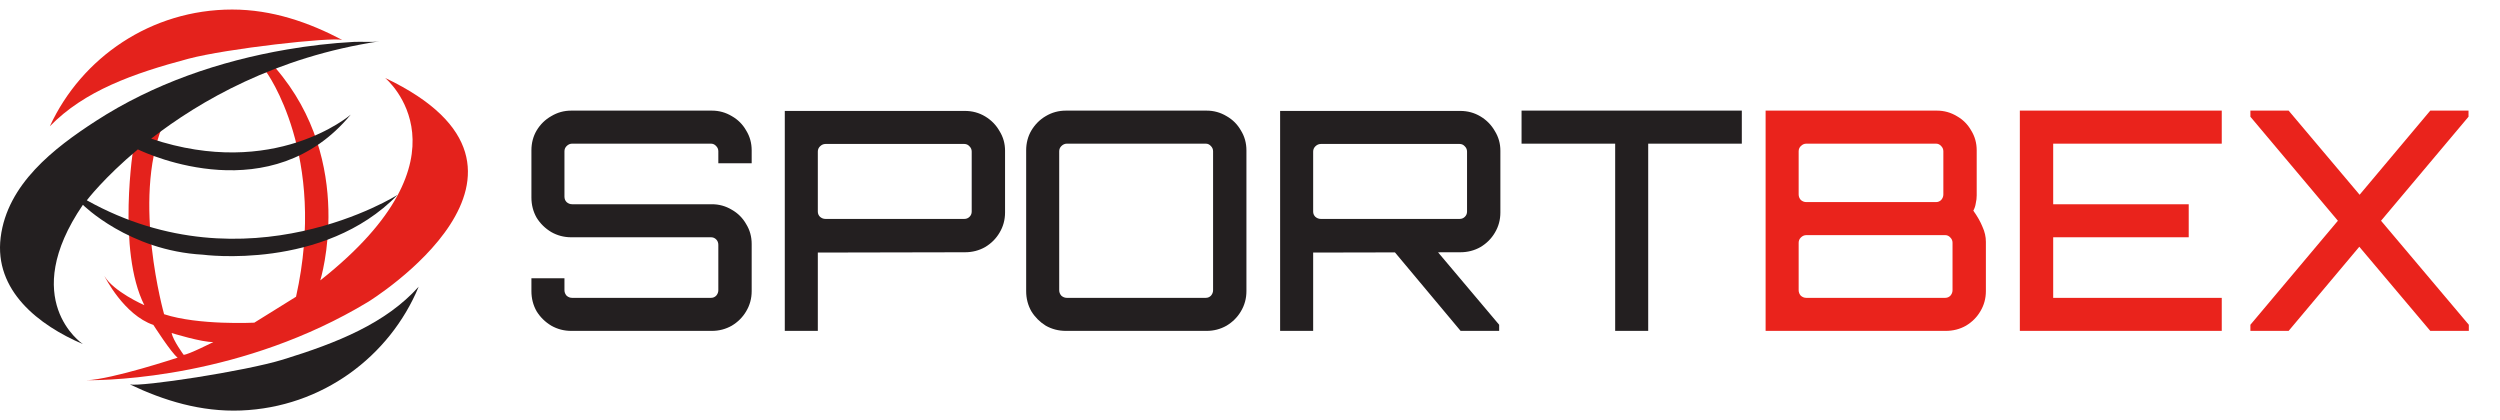
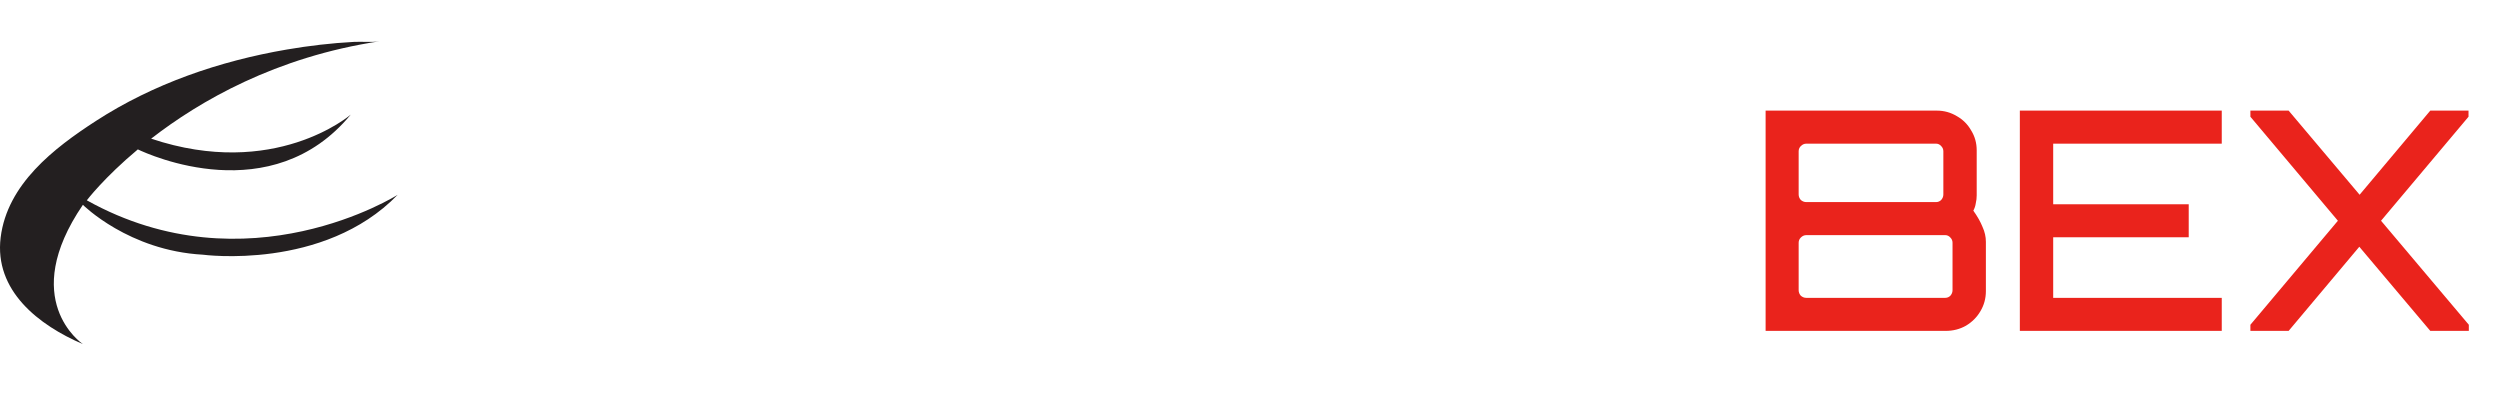
<svg xmlns="http://www.w3.org/2000/svg" width="238" height="40" viewBox="0 0 238 40" fill="none">
-   <path d="M36.666 7.421C36.74 7.483 45.512 14.825 30.492 26.692C30.492 26.692 33.971 15.439 26.219 6.464L25.338 6.83C25.338 6.83 31.19 14.775 28.183 28.249L24.211 30.718C24.211 30.718 18.896 30.987 15.622 29.913C15.622 29.913 12.562 19.09 15.461 12.02L12.723 13.862C12.723 13.862 11.112 23.847 13.742 29.054C13.697 29.034 10.787 27.755 9.933 26.265C9.988 26.378 11.801 29.982 14.602 30.933C14.602 30.933 16.32 33.617 16.91 34.047C16.91 34.047 10.669 36.111 8.266 36.199C10.573 36.209 23.165 35.915 35.055 28.732C35.055 28.732 55.292 16.278 36.666 7.421ZM17.483 33.778C17.483 33.778 16.481 32.418 16.337 31.703C16.337 31.703 19.237 32.597 20.31 32.562C20.31 32.562 17.912 33.778 17.483 33.778Z" fill="#E4221C" />
-   <path d="M32.579 3.8C31.493 3.522 21.599 4.62 17.93 5.595C12.664 6.996 8.021 8.654 4.745 12.021C7.771 5.46 14.406 0.908 22.104 0.908C25.91 0.908 29.406 2.13 32.579 3.8Z" fill="#E4221C" />
-   <path d="M12.369 36.599C13.465 36.834 23.308 35.349 26.937 34.231C32.144 32.625 36.718 30.786 39.859 27.293C37.093 33.967 30.642 38.777 22.95 39.078C19.147 39.228 15.605 38.144 12.369 36.599Z" fill="#231F20" />
  <path d="M7.892 36.194C7.892 36.194 8.021 36.199 8.266 36.2C8.128 36.205 8.002 36.203 7.892 36.194Z" fill="#E4221C" />
  <path d="M37.858 18.545C30.82 25.798 19.32 24.247 19.32 24.247C12.258 23.865 7.891 19.499 7.891 19.499C1.729 28.53 7.763 32.672 7.89 32.757C3.689 30.968 -0.567 27.668 0.062 22.605C0.693 17.526 5.128 14.109 9.126 11.518C14.596 7.972 20.897 5.813 27.298 4.716C29.41 4.354 31.542 4.104 33.682 3.989C34.473 3.947 35.347 4.049 36.128 3.931C26.276 5.416 19.021 9.605 14.389 13.201C26.118 17.129 33.305 10.984 33.39 10.911C25.859 20.029 14.173 14.725 13.122 14.222C9.888 16.925 8.265 19.07 8.265 19.07C23.563 27.605 37.858 18.545 37.858 18.545Z" fill="#231F20" />
-   <path d="M54.377 31.5C53.697 31.5 53.066 31.335 52.484 31.005C51.901 30.655 51.435 30.199 51.086 29.636C50.756 29.054 50.591 28.413 50.591 27.714V26.491H53.736V27.627C53.736 27.821 53.804 27.995 53.94 28.151C54.095 28.287 54.27 28.355 54.464 28.355H67.686C67.88 28.355 68.046 28.287 68.181 28.151C68.317 27.995 68.385 27.821 68.385 27.627V23.316C68.385 23.103 68.317 22.928 68.181 22.792C68.046 22.656 67.88 22.588 67.686 22.588H54.377C53.697 22.588 53.066 22.423 52.484 22.093C51.901 21.744 51.435 21.287 51.086 20.724C50.756 20.142 50.591 19.501 50.591 18.802V14.317C50.591 13.618 50.756 12.987 51.086 12.424C51.435 11.841 51.901 11.385 52.484 11.055C53.066 10.706 53.697 10.531 54.377 10.531H67.774C68.453 10.531 69.084 10.706 69.667 11.055C70.249 11.385 70.706 11.841 71.036 12.424C71.385 12.987 71.56 13.618 71.56 14.317V15.54H68.385V14.404C68.385 14.21 68.317 14.045 68.181 13.909C68.046 13.754 67.88 13.676 67.686 13.676H54.464C54.27 13.676 54.095 13.754 53.94 13.909C53.804 14.045 53.736 14.21 53.736 14.404V18.715C53.736 18.928 53.804 19.103 53.94 19.239C54.095 19.375 54.27 19.443 54.464 19.443H67.774C68.453 19.443 69.084 19.617 69.667 19.967C70.249 20.297 70.706 20.753 71.036 21.336C71.385 21.899 71.56 22.53 71.56 23.229V27.714C71.56 28.413 71.385 29.054 71.036 29.636C70.706 30.199 70.249 30.655 69.667 31.005C69.084 31.335 68.453 31.5 67.774 31.5H54.377ZM74.712 31.5V10.56H91.865C92.564 10.56 93.205 10.735 93.788 11.084C94.37 11.434 94.826 11.9 95.156 12.482C95.506 13.045 95.681 13.666 95.681 14.346V20.229C95.681 20.928 95.506 21.569 95.156 22.151C94.826 22.714 94.37 23.171 93.788 23.52C93.205 23.85 92.564 24.015 91.865 24.015L77.857 24.044V31.5H74.712ZM78.585 20.841H91.807C92.001 20.841 92.166 20.773 92.302 20.637C92.438 20.501 92.506 20.336 92.506 20.142V14.433C92.506 14.239 92.438 14.074 92.302 13.938C92.166 13.783 92.001 13.705 91.807 13.705H78.585C78.391 13.705 78.216 13.783 78.061 13.938C77.925 14.074 77.857 14.239 77.857 14.433V20.142C77.857 20.336 77.925 20.501 78.061 20.637C78.216 20.773 78.391 20.841 78.585 20.841ZM101.477 31.5C100.778 31.5 100.137 31.335 99.555 31.005C98.992 30.655 98.535 30.199 98.186 29.636C97.856 29.054 97.691 28.413 97.691 27.714V14.317C97.691 13.618 97.856 12.987 98.186 12.424C98.535 11.841 98.992 11.385 99.555 11.055C100.137 10.706 100.778 10.531 101.477 10.531H114.874C115.553 10.531 116.184 10.706 116.767 11.055C117.349 11.385 117.806 11.841 118.136 12.424C118.485 12.987 118.66 13.618 118.66 14.317V27.714C118.66 28.413 118.485 29.054 118.136 29.636C117.806 30.199 117.349 30.655 116.767 31.005C116.184 31.335 115.553 31.5 114.874 31.5H101.477ZM101.564 28.355H114.786C114.981 28.355 115.146 28.287 115.282 28.151C115.417 27.995 115.485 27.821 115.485 27.627V14.404C115.485 14.21 115.417 14.045 115.282 13.909C115.146 13.754 114.981 13.676 114.786 13.676H101.564C101.37 13.676 101.195 13.754 101.04 13.909C100.904 14.045 100.836 14.21 100.836 14.404V27.627C100.836 27.821 100.904 27.995 101.04 28.151C101.195 28.287 101.37 28.355 101.564 28.355ZM139.05 31.5L132.497 23.666H136.604L142.72 30.918V31.5H139.05ZM121.867 31.5V10.56H139.021C139.72 10.56 140.361 10.735 140.943 11.084C141.526 11.434 141.982 11.9 142.312 12.482C142.662 13.045 142.836 13.666 142.836 14.346V20.229C142.836 20.928 142.662 21.569 142.312 22.151C141.982 22.714 141.526 23.171 140.943 23.52C140.361 23.85 139.72 24.015 139.021 24.015L125.013 24.044V31.5H121.867ZM125.741 20.841H138.963C139.157 20.841 139.322 20.773 139.458 20.637C139.594 20.501 139.662 20.336 139.662 20.142V14.433C139.662 14.239 139.594 14.074 139.458 13.938C139.322 13.783 139.157 13.705 138.963 13.705H125.741C125.547 13.705 125.372 13.783 125.216 13.938C125.081 14.074 125.013 14.239 125.013 14.433V20.142C125.013 20.336 125.081 20.501 125.216 20.637C125.372 20.773 125.547 20.841 125.741 20.841ZM153.764 31.5V13.676H144.852V10.531H165.821V13.676H156.909V31.5H153.764Z" fill="#231F20" />
  <path d="M168.086 31.5V10.531H184.396C185.075 10.531 185.706 10.706 186.289 11.055C186.871 11.385 187.328 11.841 187.658 12.424C188.007 12.987 188.182 13.618 188.182 14.317V18.598C188.182 18.851 188.153 19.103 188.094 19.355C188.056 19.608 187.978 19.841 187.861 20.054C188.25 20.598 188.541 21.113 188.735 21.598C188.949 22.064 189.056 22.54 189.056 23.025V27.714C189.056 28.413 188.881 29.054 188.531 29.636C188.201 30.199 187.745 30.655 187.162 31.005C186.58 31.335 185.939 31.5 185.24 31.5H168.086ZM171.96 28.355H185.182C185.376 28.355 185.541 28.287 185.677 28.151C185.813 27.995 185.881 27.821 185.881 27.627V23.112C185.881 22.918 185.813 22.753 185.677 22.617C185.541 22.462 185.376 22.384 185.182 22.384H171.96C171.766 22.384 171.591 22.462 171.436 22.617C171.3 22.753 171.232 22.918 171.232 23.112V27.627C171.232 27.821 171.3 27.995 171.436 28.151C171.591 28.287 171.766 28.355 171.96 28.355ZM171.96 19.239H184.308C184.502 19.239 184.668 19.171 184.803 19.035C184.939 18.88 185.007 18.705 185.007 18.511V14.404C185.007 14.21 184.939 14.045 184.803 13.909C184.668 13.754 184.502 13.676 184.308 13.676H171.96C171.766 13.676 171.591 13.754 171.436 13.909C171.3 14.045 171.232 14.21 171.232 14.404V18.511C171.232 18.705 171.3 18.88 171.436 19.035C171.591 19.171 171.766 19.239 171.96 19.239ZM192.289 31.5V10.531H211.511V13.676H195.464V19.443H208.366V22.588H195.464V28.355H211.511V31.5H192.289ZM214.238 31.5V30.918L222.567 21.015L214.238 11.113V10.531H217.878L224.635 18.54L231.363 10.531H235.003V11.113L226.674 21.015L235.032 30.918V31.5H231.363L224.606 23.491L217.878 31.5H214.238Z" fill="#EA231C" />
</svg>